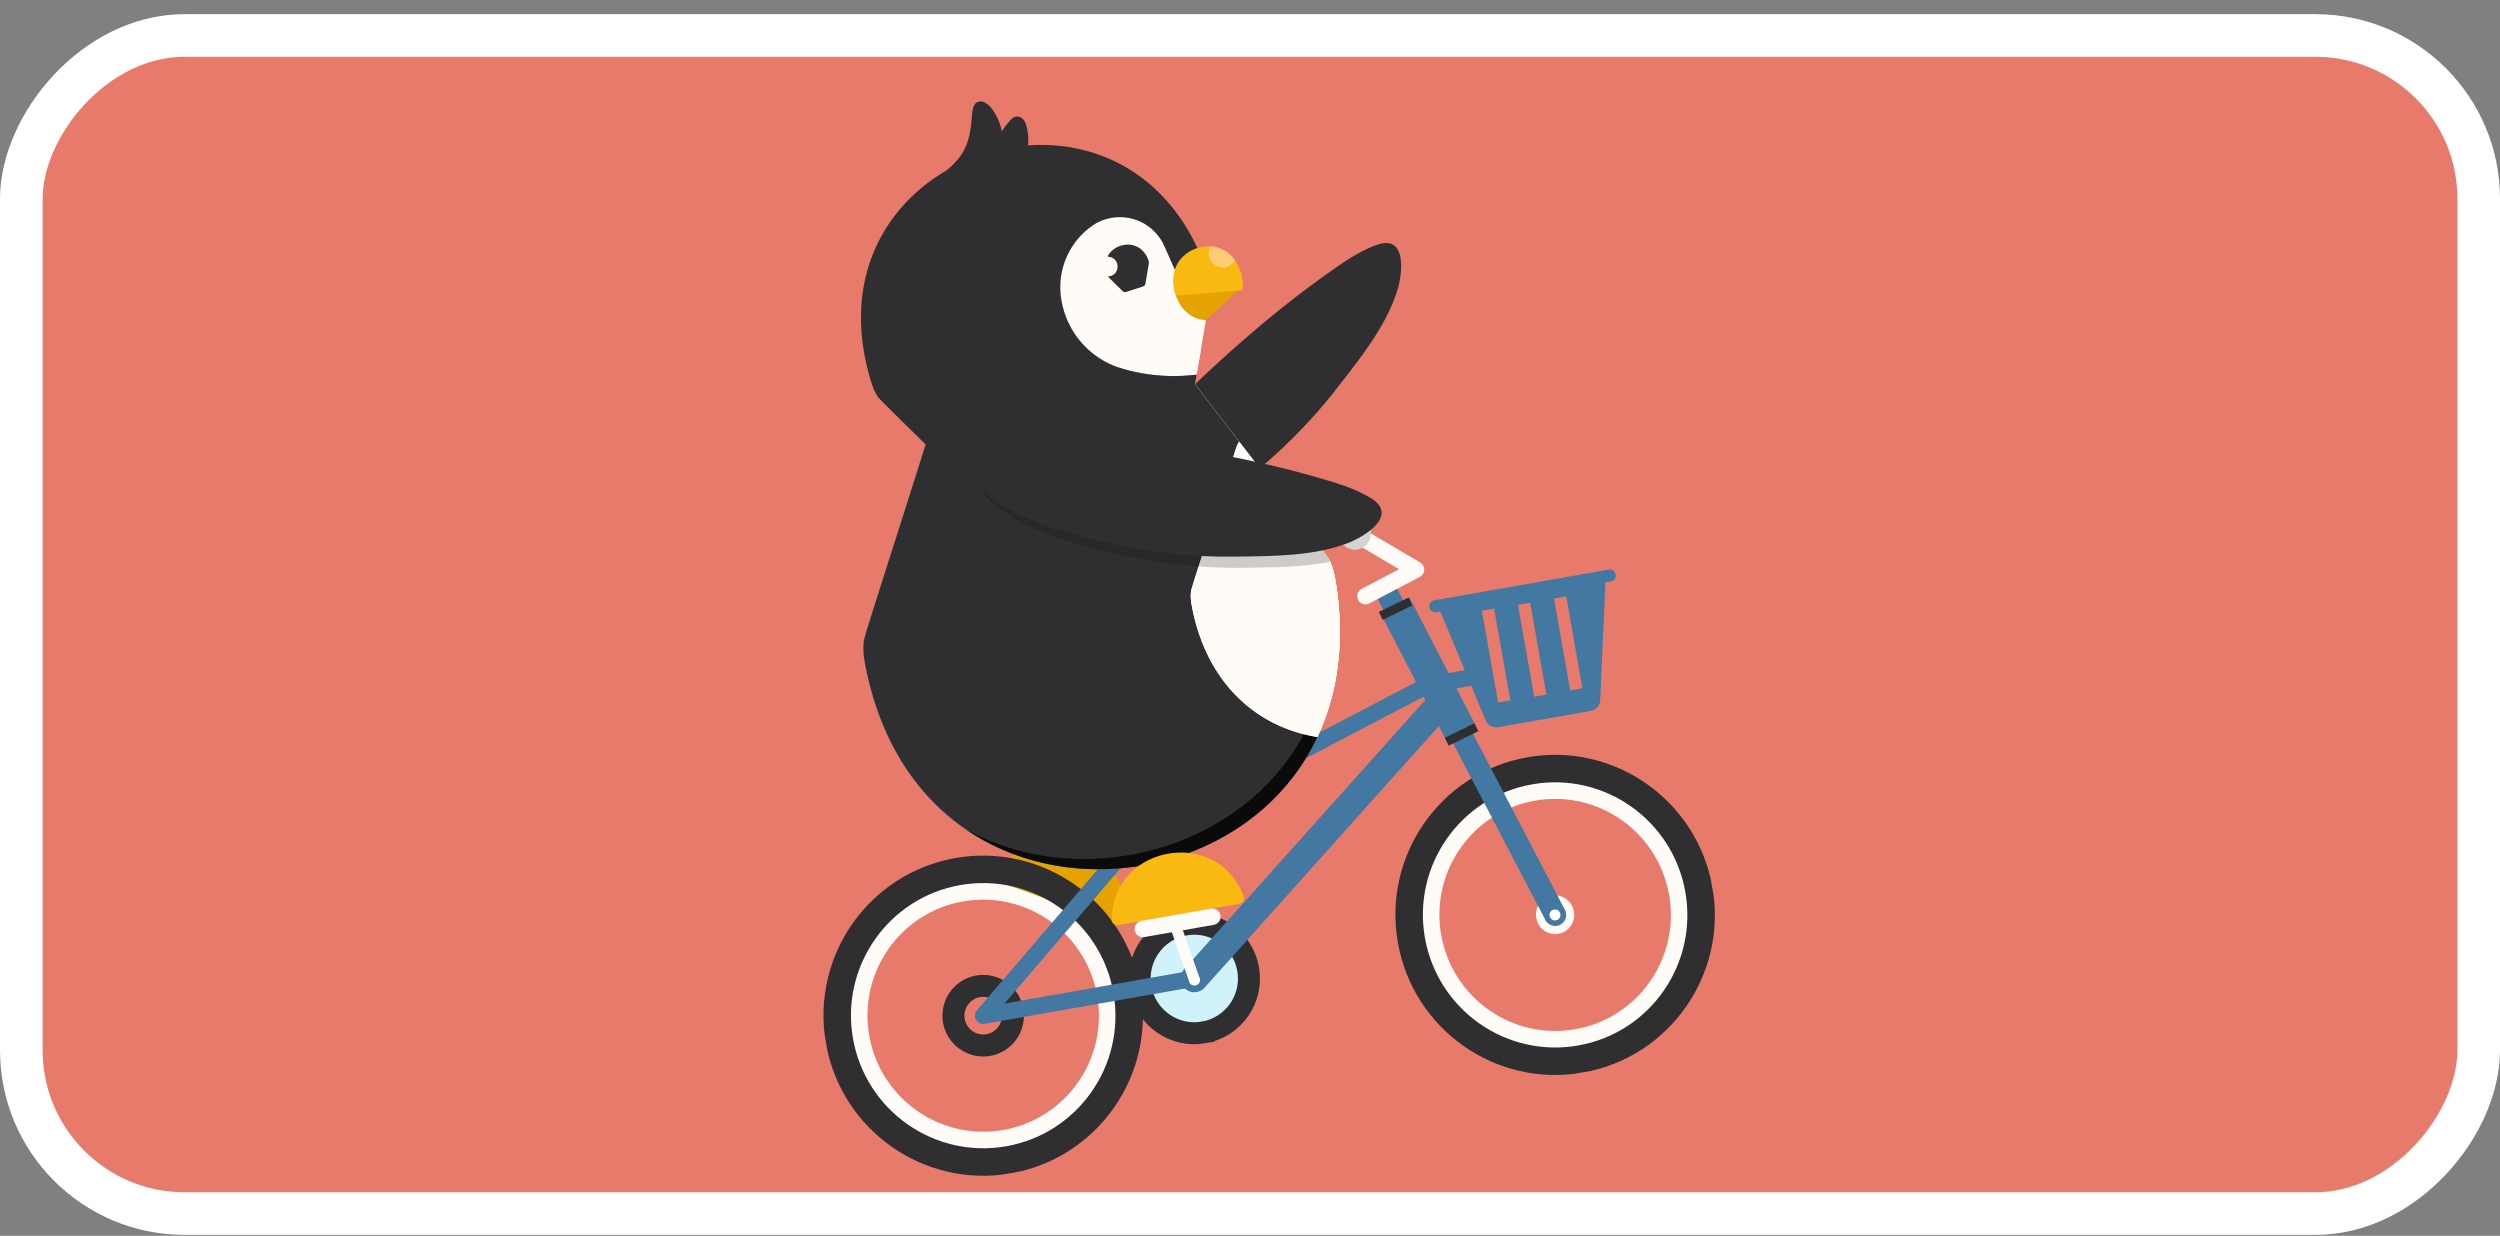
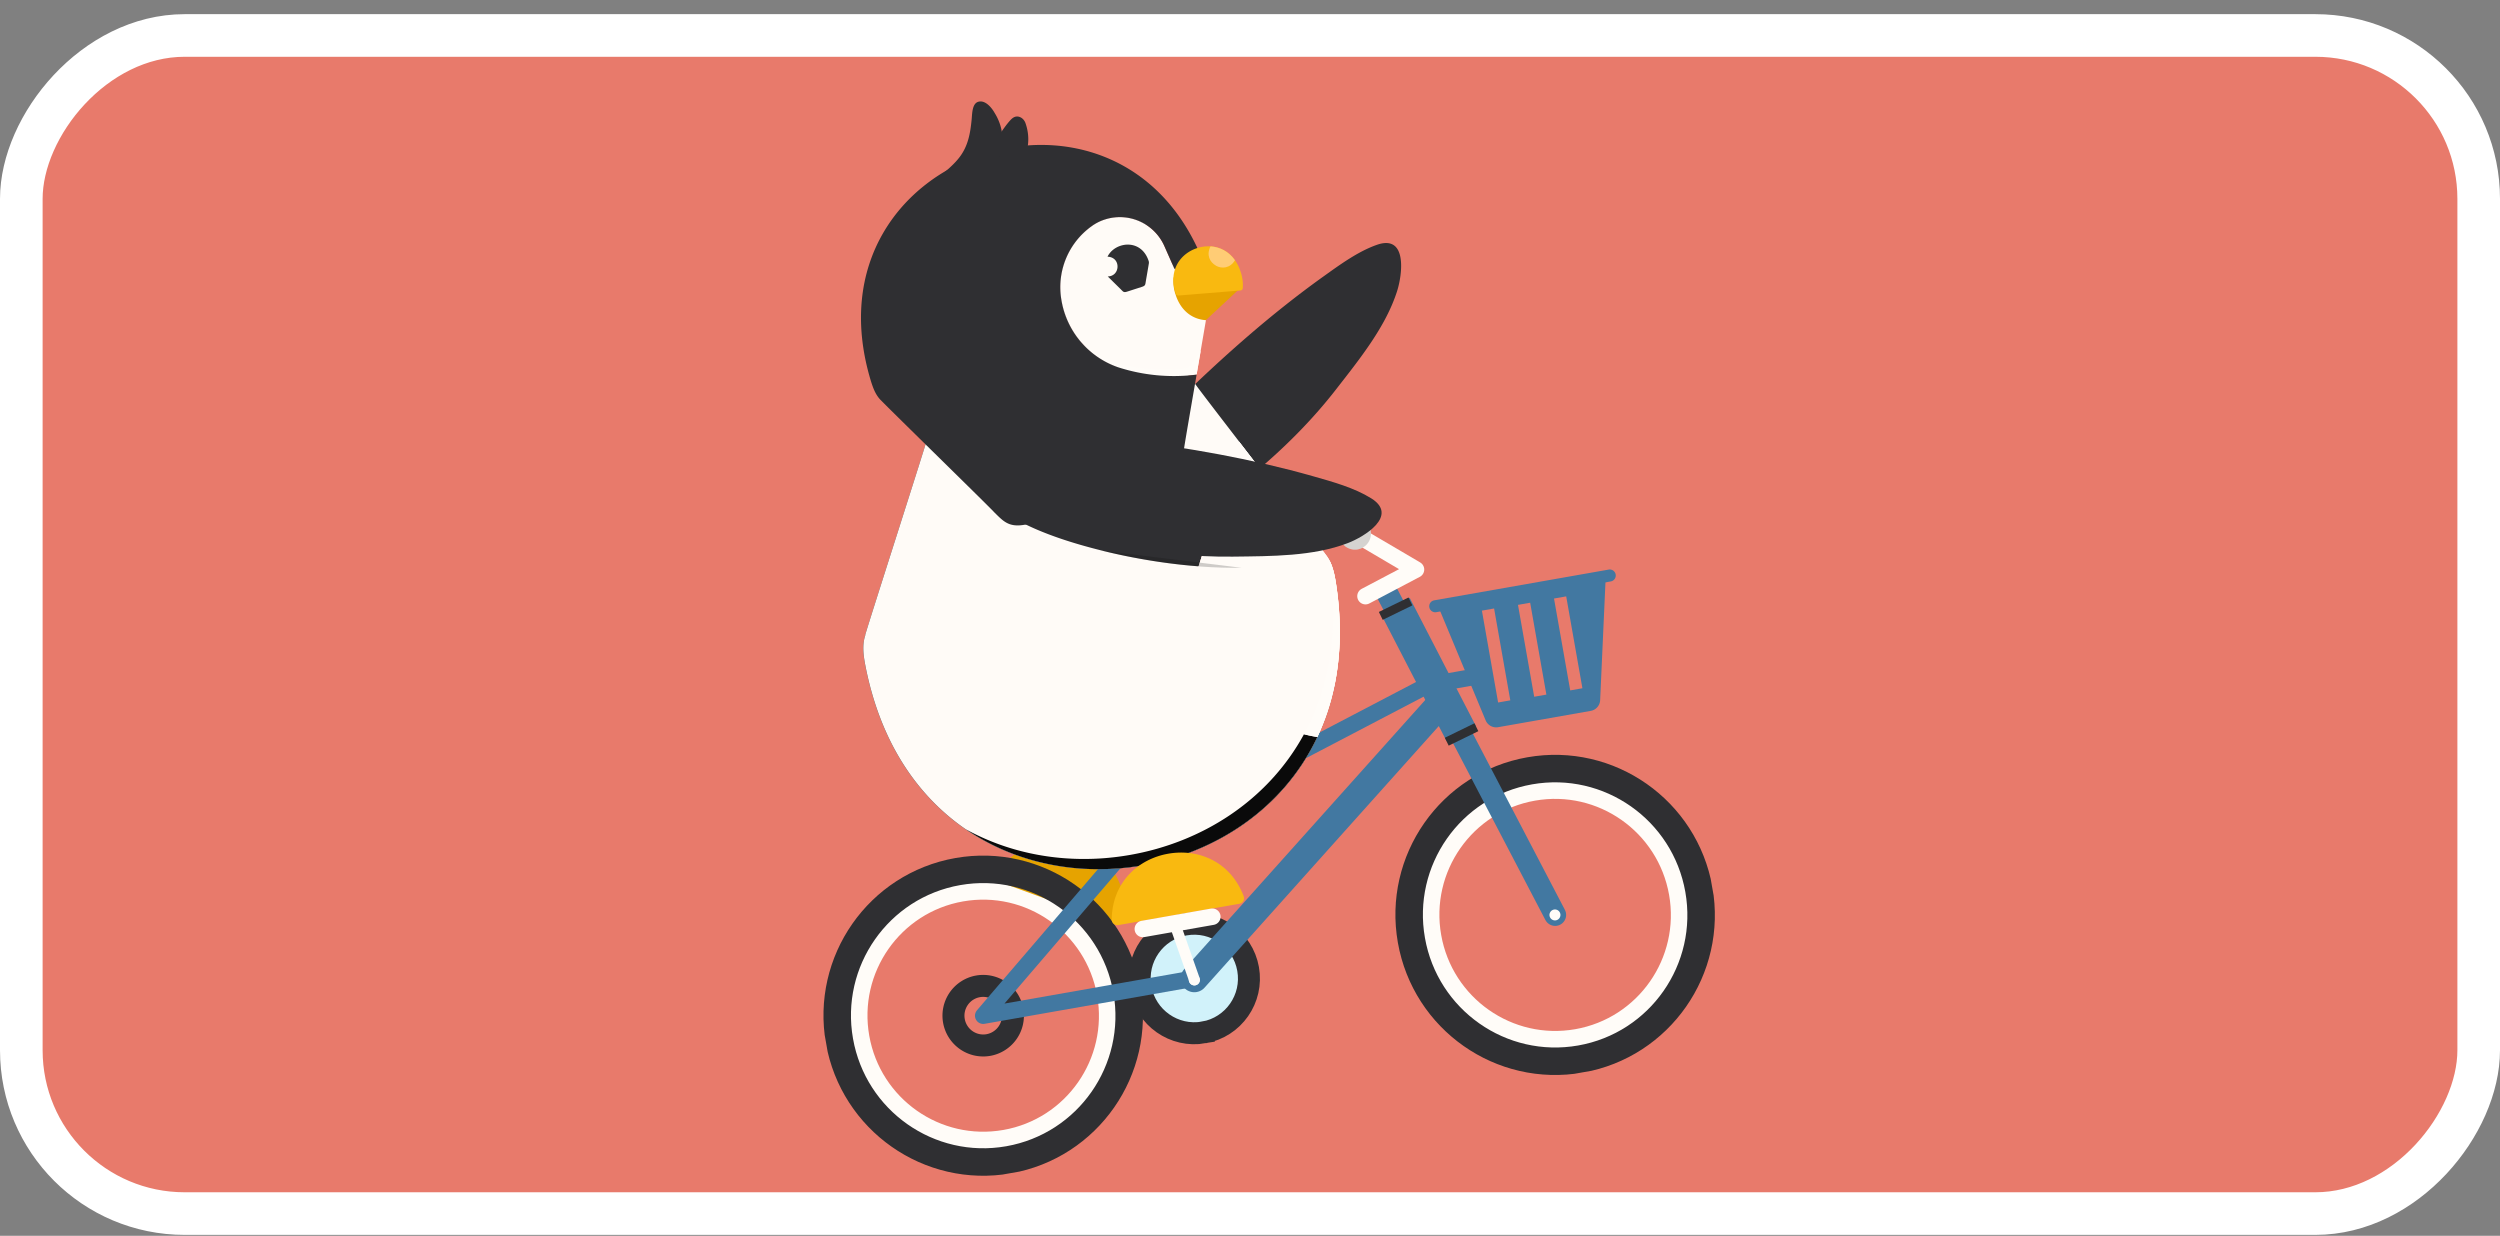
<svg xmlns="http://www.w3.org/2000/svg" width="352" height="174" fill="none">
  <rect width="100%" height="100%" fill="#808080" stroke="none" />
  <rect x="-3" y="3" width="346" height="165.878" rx="23" transform="matrix(1 0 0 -1 6 173.872)" fill="#E87A6B" stroke="#fff" stroke-width="6" />
  <g clip-path="url(#a)">
    <path d="M222.097 146.579c-9.783 1.723-19.116-4.83-20.847-14.637-1.731-9.808 4.797-19.156 14.58-20.88 9.782-1.723 19.116 4.83 20.847 14.638 1.73 9.807-4.797 19.155-14.58 20.879Z" stroke="#FFFCF8" stroke-width="3.39" stroke-miterlimit="10" />
-     <path d="M219.327 130.886a2.095 2.095 0 0 1-2.425-1.703 2.093 2.093 0 1 1 4.121-.726 2.094 2.094 0 0 1-1.696 2.429Z" stroke="#FFFCF8" stroke-width="1.192" stroke-miterlimit="10" />
    <path d="M141.57 160.766c-9.783 1.724-19.117-4.829-20.847-14.637-1.731-9.808 4.797-19.155 14.579-20.879 9.783-1.724 19.117 4.83 20.847 14.637 1.731 9.808-4.797 19.156-14.579 20.879Z" stroke="#FFFCF8" stroke-width="3.39" stroke-miterlimit="10" />
    <path d="M222.543 149.11c-11.177 1.97-21.841-5.518-23.818-16.724-1.978-11.205 5.48-21.886 16.658-23.855 11.177-1.97 21.841 5.518 23.818 16.724 1.978 11.205-5.48 21.886-16.658 23.855Z" stroke="#2F2F32" stroke-width="3.87" stroke-miterlimit="10" />
    <path d="M157.129 130.165a.789.789 0 0 0 1.042-.617c.847-5.23-2.256-9.068-6.228-10.513-3.965-1.455-8.798-.518-11.501 4.04-.25.423-.067.98.403 1.145l16.293 5.951-.009-.006Z" fill="#E6A300" />
    <path d="M142.016 163.298c-11.177 1.969-21.841-5.518-23.819-16.724-1.977-11.206 5.481-21.886 16.658-23.856 11.178-1.969 21.842 5.518 23.819 16.724 1.977 11.206-5.481 21.886-16.658 23.856Z" stroke="#2F2F32" stroke-width="3.87" stroke-miterlimit="10" />
    <path d="M139.163 147.141a4.192 4.192 0 0 1-4.85-3.406 4.189 4.189 0 0 1 3.392-4.858 4.191 4.191 0 0 1 4.85 3.406 4.189 4.189 0 0 1-3.392 4.858Z" stroke="#2F2F32" stroke-width="3.096" stroke-miterlimit="10" />
    <path d="M169.499 145.366c-4.183.737-8.175-2.066-8.915-6.26-.74-4.195 2.051-8.192 6.235-8.929 4.184-.738 8.176 2.065 8.916 6.259.74 4.195-2.052 8.193-6.236 8.93Z" fill="#D1F2FA" stroke="#2F2F32" stroke-width="3.096" stroke-miterlimit="10" />
    <path d="m218.964 128.82-23.557-45.103" stroke="#4278A1" stroke-width="3.096" stroke-linecap="round" stroke-linejoin="round" />
    <path d="m205.751 103.303-9.329-18.061" stroke="#4278A1" stroke-width="4.644" stroke-linejoin="round" />
    <path d="m205.518 102.856.544 1.114M196.229 85.144l.544 1.114" stroke="#2F2F32" stroke-width="4.644" stroke-linejoin="round" />
    <path d="m168.16 137.772 34.619-38.662" stroke="#4278A1" stroke-width="3.87" stroke-linecap="round" stroke-linejoin="round" />
    <path d="m168.16 137.772-29.724 5.237 21.438-25.008 41.193-21.548 6.744-1.188" stroke="#4278A1" stroke-width="2.322" stroke-linecap="round" stroke-linejoin="round" />
    <path d="m161.93 110.737-19.812 3.491" stroke="#4278A1" stroke-width="4.644" stroke-linecap="round" stroke-linejoin="round" />
    <path d="M176.562 66.643c4.236-3.534 8.202-7.502 11.526-11.782 3.382-4.345 7.01-8.833 8.619-13.857.766-2.397 1.462-8.042-2.838-6.533-2.67.935-5.228 2.811-7.526 4.455-7.342 5.244-14.16 11.31-20.553 17.548-2.998 2.93-5.936 5.94-8.62 9.117-1.688 1.994-3.742 4.323-4.575 6.693-.212.595-.417 1.313-.081 1.819 4.485 6.676 15.961-1.186 21.372-5.33a88.093 88.093 0 0 0 2.675-2.137l.001.007Z" fill="#2F2F32" />
    <path d="M121.825 89.392c.691-2.39 8.587-26.91 9.086-28.764a.063.063 0 0 1 .01-.033c.873-2.756 1.193-4.447 6.041-5.3l23.8-4.179c4.855-.855 5.728.633 7.492 2.925.002.007.011.013.021.027.425.614 3.054 4.04 6.202 8.132-.343.51-.512 1.128-.745 1.867 0 0 .003.015-.005.016-.321 1.203-5.432 17.068-5.877 18.618-.318.915-.179 1.875.001 2.811.667 3.43 1.831 6.346 3.344 8.79 3.431 5.523 8.697 8.568 14.288 9.473-4.753 10.063-14.267 16.262-24.557 18.06a35.768 35.768 0 0 1-4.309.496c-11.262.621-22.783-4.026-29.612-15.014-2.341-3.763-4.127-8.281-5.162-13.575-.277-1.438-.485-2.927 0-4.337l-.018-.013Z" fill="#2F2F32" />
    <path d="M156.609 122.325a35.752 35.752 0 0 0 4.308-.496c12.539-2.194 23.932-10.917 26.952-25.197-.766-.84-1.528-1.698-2.269-2.567-2.035 15.958-14.079 25.686-27.426 28.023-.517.091-1.035.174-1.558.235l-.007.002Z" fill="#09090A" />
    <path d="M171.187 94.304c-1.512-2.437-2.675-5.353-3.344-8.79-.179-.93-.317-1.889-.001-2.812.445-1.55 5.557-17.415 5.877-18.618 0 0-.002-.015.005-.016.233-.738.402-1.357.745-1.866 4.973 6.466 11.251 14.593 12.149 15.829.94 1.166 1.245 2.63 1.477 4.077.833 5.337.685 10.188-.226 14.524a32.357 32.357 0 0 1-2.388 7.136c-5.597-.896-10.855-3.943-14.288-9.473l-.006.009Z" fill="#FFFBF7" />
    <path d="M121.825 89.393c.691-2.392 8.587-26.91 9.085-28.772a.055.055 0 0 1 .01-.033c.873-2.756 1.193-4.447 6.048-5.302l23.8-4.178c4.856-.856 5.729.633 7.493 2.924.001.008.01.014.02.028.425.614 3.054 4.04 6.202 8.132 1.082 1.405 2.224 2.884 3.357 4.357-6.052-1.327-12.18-2.3-18.255-3.057-4.163-.521-8.338-.932-12.493-1.052-2.609-.075-5.703-.227-8.075.602-.598.206-1.282.489-1.465 1.071-2.393 7.672 10.919 11.747 17.53 13.394a81.37 81.37 0 0 0 3.34.76c5.403 1.108 10.976 1.737 16.387 1.666 4.163-.052 8.483-.046 12.474-.85.444.937.659 1.983.82 3.024.833 5.337.685 10.188-.226 14.524a32.357 32.357 0 0 1-2.388 7.136c-4.753 10.062-14.266 16.262-24.557 18.059a35.752 35.752 0 0 1-4.308.496c-11.263.621-22.783-4.026-29.613-15.014-2.34-3.762-4.127-8.28-5.161-13.574-.277-1.439-.486-2.928-.001-4.338l-.024-.003Z" fill="#FFFBF7" />
-     <path d="M121.825 89.392c.691-2.39 8.587-26.91 9.086-28.764a.063.063 0 0 1 .01-.033c.873-2.756 1.193-4.447 6.041-5.3l23.8-4.179c4.855-.855 5.728.633 7.492 2.925.002.007.011.013.021.027.425.614 3.054 4.04 6.202 8.132-.343.51-.512 1.128-.745 1.867 0 0 .003.015-.005.016-.321 1.203-5.432 17.068-5.877 18.618-.318.915-.179 1.875.001 2.811.667 3.43 1.831 6.346 3.344 8.79 3.431 5.523 8.697 8.568 14.288 9.473-4.753 10.063-14.267 16.262-24.557 18.06a35.768 35.768 0 0 1-4.309.496c-11.262.621-22.783-4.026-29.612-15.014-2.341-3.763-4.127-8.281-5.162-13.575-.277-1.438-.485-2.927 0-4.337l-.018-.013Z" fill="#2F2F32" />
    <path d="M171.187 94.304c-1.512-2.437-2.675-5.353-3.344-8.79-.179-.93-.317-1.889-.001-2.812.445-1.55 5.557-17.415 5.877-18.618 0 0-.002-.015.005-.016.233-.738.402-1.357.745-1.866 4.973 6.466 11.251 14.593 12.149 15.829.94 1.166 1.245 2.63 1.477 4.077.833 5.337.685 10.188-.226 14.524a32.357 32.357 0 0 1-2.388 7.136c-5.597-.896-10.855-3.943-14.288-9.473l-.006.009Z" fill="#FFFBF7" />
    <path d="M154.653 120.887a37.83 37.83 0 0 0 4.444-.512c10.051-1.755 19.376-7.581 24.505-16.997a20.97 20.97 0 0 0 1.877.39c-4.753 10.062-14.267 16.262-24.557 18.059a35.768 35.768 0 0 1-4.309.496c-7.191.4-14.496-1.373-20.611-5.554 5.726 3.158 12.231 4.475 18.658 4.117l-.007.001Z" fill="#0A0A0A" />
    <path d="M175.446 99.248c.136.115.264.225.406.331-.135-.108-.271-.223-.406-.331ZM174.667 98.548c.122.118.249.228.378.345-.128-.11-.249-.228-.378-.345ZM173.904 97.808c.114.12.228.239.348.35-.114-.12-.234-.23-.348-.35ZM176.937 100.378a22.187 22.187 0 0 1 0 0ZM176.239 99.875c.151.112.295.227.445.332a8.898 8.898 0 0 1-.445-.332ZM172.476 96.161c.09.116.187.23.277.346-.097-.114-.187-.23-.277-.346ZM167.652 84.054s.003.061.001.093c-.005-.03-.003-.062-.001-.093ZM173.177 97.007c.106.12.212.241.317.354-.106-.12-.211-.234-.317-.355ZM181.013 102.551c.224.092.448.176.678.252-.231-.083-.455-.168-.678-.252ZM167.686 83.404a3.49 3.49 0 0 1 .156-.693c.211-.727 1.444-4.6 2.726-8.629-1.289 4.03-2.522 7.903-2.726 8.629-.076.23-.127.463-.156.693Z" fill="#FFFBF7" />
    <path d="M184.441 101.744a33.218 33.218 0 0 0 2.463-7.366c.949-4.474 1.093-9.48.236-14.99l-.138-.782c.635 1.058.891 2.291 1.084 3.512.833 5.337.685 10.189-.226 14.524a32.355 32.355 0 0 1-2.388 7.136 21.483 21.483 0 0 1-2.664-.607c.261.078.529.154.795.216.291-.539.582-1.079.846-1.644l-.008.001Z" fill="#FFFCF8" />
    <path d="M173.72 64.093s-.003-.015.004-.016c.094-.303.184-.582.276-.846-.092.264-.175.541-.276.846 0 0 .002.007-.004.016ZM180.113 102.174l.652.281c-.217-.094-.433-.18-.652-.281ZM172.03 95.558c.143.2.295.405.445.596-.151-.198-.302-.396-.445-.596ZM171.175 94.3a21.361 21.361 0 0 1-1.065-1.92c.334.67.687 1.312 1.065 1.92ZM170.112 92.388c-.996-2.009-1.771-4.296-2.279-6.871.501 2.576 1.282 4.855 2.279 6.871ZM167.684 83.405ZM174.172 62.767ZM167.654 84.153ZM178.2 101.186c.043.024.087.055.139.084-.043-.023-.087-.054-.139-.084ZM175.854 99.579c.126.101.26.202.392.295l-.392-.295ZM179.852 102.05l.261.124c-.084-.039-.176-.077-.261-.124ZM173.494 97.362ZM178.97 101.616c.084.04.162.088.248.135-.084-.039-.162-.088-.248-.135ZM174.25 98.157c.139.13.271.262.41.393-.139-.13-.278-.261-.41-.393ZM182.643 103.115c.057.014.105.028.163.049a1.364 1.364 0 0 1-.163-.049ZM149.865 43.99a12.79 12.79 0 0 1-.408-1.656 10.572 10.572 0 0 1 4.237-10.49 6.54 6.54 0 0 1 1.887-.952c3.335-1.068 6.928.553 8.358 3.756l1.35 3.053a.703.703 0 0 0 1 .328 13.07 13.07 0 0 1 2.331-1.023c.256-.084.521-.154.772-.221.195.492.384.993.561 1.512.35 1.023.655 2.092.444 3.175-.132.914-1.03 6.115-1.911 11.235-3.716.484-7.516.139-11.122-1.03a12.062 12.062 0 0 1-7.492-7.696l-.007.009Z" fill="#FFFBF7" />
-     <path d="m164.276 36.82-1.351-3.054a6.909 6.909 0 0 0-1.319-1.96 6.823 6.823 0 0 1 2.339 2.834l1.134 2.573a.703.703 0 0 1-.803-.393Z" fill="#FFFBF7" />
    <path d="M156.342 50.804c3.493 1.445 8.486 1.239 10.368 1.093.473-.037.899-.29 1.161-.692l1.195-1.853c-.373 2.18-.061.36-.586 3.38-3.716.484-7.512.115-11.118-1.055a11.998 11.998 0 0 1-4.899-3.242 14.361 14.361 0 0 0 3.886 2.36l-.007.009Z" fill="#FFFCF8" />
    <path d="M168.767 36.967c.212-.069.418-.128.625-.18.195.492.384.993.56 1.512.097.285.185.564.267.852-.539-.556-1.114-1.23-1.28-1.735-.05-.153-.116-.304-.166-.458l-.006.009Z" fill="#FFFBF7" />
    <path d="M155.589 30.892a6.542 6.542 0 0 0-1.887.952 10.564 10.564 0 0 0-4.237 10.49c.1.564.237 1.12.408 1.655a12.002 12.002 0 0 0 2.594 4.454c-1.657-1.42-2.932-3.217-3.613-5.327a12.63 12.63 0 0 1-.408-1.656 10.572 10.572 0 0 1 4.237-10.49 6.53 6.53 0 0 1 1.887-.952 6.836 6.836 0 0 1 7.031 1.797 6.835 6.835 0 0 0-6.019-.922l.007-.001ZM170.217 39.15a19.873 19.873 0 0 0 1.095 1.038l-1.415 4.285c.258-1.517.441-2.626.499-3 .154-.786.033-1.563-.179-2.323ZM166.29 38.03a.708.708 0 0 1-1-.327l-.216-.481c.067-.012.135-.024.197-.066.695-.394 1.476-.74 2.33-1.023.256-.083.522-.153.773-.22.137.34.262.697.387 1.054-.053.01-.097.025-.148.042-.855.274-1.636.621-2.33 1.022l.007-.001Z" fill="#fff" />
    <path d="M147.862 43.63a10.572 10.572 0 0 1 4.237-10.49c.095-.071.2-.136.304-.201a10.59 10.59 0 0 0-2.948 9.388 12.064 12.064 0 0 0 7.899 9.343c3.155 1.024 6.426 1.478 9.69 1.236-.063.383-.099.707-.161 1.098-3.716.484-7.516.139-11.122-1.03a12.064 12.064 0 0 1-7.899-9.344Z" fill="#fff" />
    <path d="M122.597 53.565c-4.935-16.41 4.195-28.111 15.878-31.866 11.308-3.65 25.009.132 30.925 15.092-.259.069-.517.138-.772.221-.856.275-1.637.622-2.331 1.023a.708.708 0 0 1-1-.327l-1.35-3.054a6.858 6.858 0 0 0-8.358-3.756 6.54 6.54 0 0 0-1.887.952 10.564 10.564 0 0 0-4.237 10.49 12.091 12.091 0 0 0 7.9 9.351 25.52 25.52 0 0 0 11.119 1.055c-.888 5.129-1.754 10.16-1.824 10.77-.362 2.108-.423 3.381-3.887 4.503l-17.011 5.483c-3.465 1.115-4.258.123-5.783-1.382-.825-.908-14.603-14.366-15.881-15.698-.806-.756-1.176-1.806-1.498-2.842l-.003-.015Z" fill="#2F2F32" />
    <path d="m135.15 25.453 4.636.352.014-.002.195-.035 1.087-.191c.308-.047.554-.23.793-.41 2.857-2.286 3.391-5.253 2.542-7.745a1.566 1.566 0 0 0-.24-.484c-.256-.358-.7-.597-1.134-.52-.33.057-.591.29-.817.538-1.156 1.288-1.918 2.878-3.175 4.076-1.11 1.063-2.399 1.948-3.723 2.716-.204.114-.41.22-.626.304l.433 1.403.015-.002Z" fill="#2F2F32" />
    <path d="M133.601 25.51c.135.107.496.446.803.61l.832-.147 2.203-.388c.308-.047.555-.222.792-.411 3.508-2.802 3.514-6.622 1.775-9.336l-.001-.008a4.763 4.763 0 0 0-.6-.816s-.002-.015-.019-.02c-.484-.51-1.087-.862-1.697-.646-.829.294-.808 1.73-.877 2.432-.193 2.017-.504 3.845-1.813 5.486-.544.684-1.19 1.27-1.837 1.85-.247.22-.355.395-.36.543-.016.305.368.508.799.85Z" fill="#2F2F32" />
    <path d="M169.766 45.077c-1.289-.082-2.555-.688-3.442-1.95a5.855 5.855 0 0 1-.751-1.501l-.048-.139-.048-.139a5.608 5.608 0 0 1-.243-2.164.344.344 0 0 1 .309-.31l8.99 1.777-4.764 4.441-.003-.015Z" fill="#E6A300" />
    <path d="m174.668 40.898-8.751.713a.339.339 0 0 1-.348-.225l-.048-.139-.048-.139c-.955-3.177.809-5.44 3.075-6.172a5.032 5.032 0 0 1 1.897-.242c1.289.083 2.555.689 3.442 1.95.299.427.557.924.752 1.502l.047.139.048.138c.238.78.304 1.504.243 2.165a.344.344 0 0 1-.309.31Z" fill="#F9B910" />
    <path d="M171.21 37.417c.847.463 1.995.361 2.675-.78-.887-1.262-2.153-1.868-3.442-1.95-.629 1.21-.089 2.254.773 2.721l-.006.01Z" fill="#FFCC75" />
    <path d="M155.961 38.92s.01.013.018.011c.16.166 1.878 1.846 1.983 1.96.187.183.287.313.719.175l2.127-.685c.432-.138.441-.302.489-.559.02-.15.435-2.524.465-2.746a.804.804 0 0 0-.055-.4c-.697-2.024-2.473-2.547-3.927-2.074-.782.254-1.469.785-1.845 1.541.022-.004.046 0 .077.002.948.073 1.374.78 1.333 1.469-.038.657-.498 1.289-1.375 1.311l-.009-.006Z" fill="#2F2F32" />
    <path d="M174.517 127.249a.786.786 0 0 0 .594-1.057c-1.88-4.96-6.48-6.728-10.637-5.988-4.158.733-7.868 3.966-7.946 9.262a.786.786 0 0 0 .92.79l17.069-3.007Z" fill="#F9B910" />
    <path d="m170.697 129.075-9.786 1.724" stroke="#FFFCF8" stroke-width="2.322" stroke-linecap="round" stroke-linejoin="round" />
    <path d="M219.097 129.578a.77.77 0 1 1-.266-1.516.77.77 0 0 1 .266 1.516ZM168.314 138.728a.77.77 0 1 1-.266-1.516.77.77 0 0 1 .266 1.516Z" fill="#FFFCF8" />
    <path d="m192.261 83.938 7.111-3.747-8.594-5.053" stroke="#FFFCF8" stroke-width="2.322" stroke-linecap="round" stroke-linejoin="round" />
    <path d="M191.169 77.354a2.248 2.248 0 0 1-2.601-1.827 2.246 2.246 0 0 1 1.819-2.605 2.249 2.249 0 0 1 2.602 1.826 2.247 2.247 0 0 1-1.82 2.606Z" fill="#FFFCF8" />
    <path opacity=".2" d="M191.169 77.354a2.248 2.248 0 0 1-2.601-1.827 2.246 2.246 0 0 1 1.819-2.605 2.249 2.249 0 0 1 2.602 1.826 2.247 2.247 0 0 1-1.82 2.606Z" fill="#2F2F32" />
-     <path d="M174.799 79.943c-5.411.07-10.984-.559-16.387-1.667a81.161 81.161 0 0 1-3.34-.76c-6.611-1.646-19.923-5.722-17.53-13.393.177-.574.867-.866 1.464-1.072 2.373-.828 5.467-.676 8.076-.601 4.153.112 8.337.53 12.493 1.052 6.075.757 12.203 1.73 18.255 3.057 4.09 5.313 8.088 10.503 8.792 11.471.267.333.477.69.659 1.061-3.991.812-8.312.799-12.475.85l-.007.002Z" fill="#0A0A0A" fill-opacity=".2" />
+     <path d="M174.799 79.943c-5.411.07-10.984-.559-16.387-1.667a81.161 81.161 0 0 1-3.34-.76l-.007.002Z" fill="#0A0A0A" fill-opacity=".2" />
    <path d="M157.2 76.708c5.402 1.109 10.976 1.738 16.387 1.667 5.496-.07 11.266-.033 16.181-1.906 2.353-.895 7.181-3.875 3.308-6.299-2.406-1.505-5.465-2.337-8.182-3.112-8.672-2.47-17.668-4.021-26.531-5.124-4.164-.521-8.339-.932-12.493-1.052-2.609-.075-5.703-.227-8.076.602-.597.206-1.281.489-1.464 1.071-2.393 7.672 10.919 11.747 17.529 13.394 1.108.277 2.226.53 3.341.76Z" fill="#2F2F32" />
    <path d="m168.18 137.97-2.76-7.848" stroke="#FFFCF8" stroke-width="1.548" stroke-linecap="round" stroke-linejoin="round" />
    <path d="m226.119 80.451-.818 18.13a1.604 1.604 0 0 1-1.325 1.511l-13.038 2.297a1.605 1.605 0 0 1-1.762-.968l-6.974-16.756 23.917-4.214Zm-5.031 16.757 1.715-.302-2.282-12.936-1.716.303 2.283 12.935Zm-5.073.894 1.716-.302-2.283-12.936-1.716.302 2.283 12.936Zm-5.08.81 1.716-.303-2.283-12.935-1.716.302 2.283 12.936Z" fill="#4278A1" />
    <path d="m201.936 84.526 24.584-4.332a.847.847 0 0 1 .294 1.668l-24.584 4.332a.846.846 0 0 1-.294-1.668Z" fill="#4278A1" />
  </g>
  <defs>
    <clipPath id="a">
      <path fill="#fff" d="m219.029.001-124.75 21.98 25.955 147.083 124.75-21.98z" />
    </clipPath>
  </defs>
</svg>